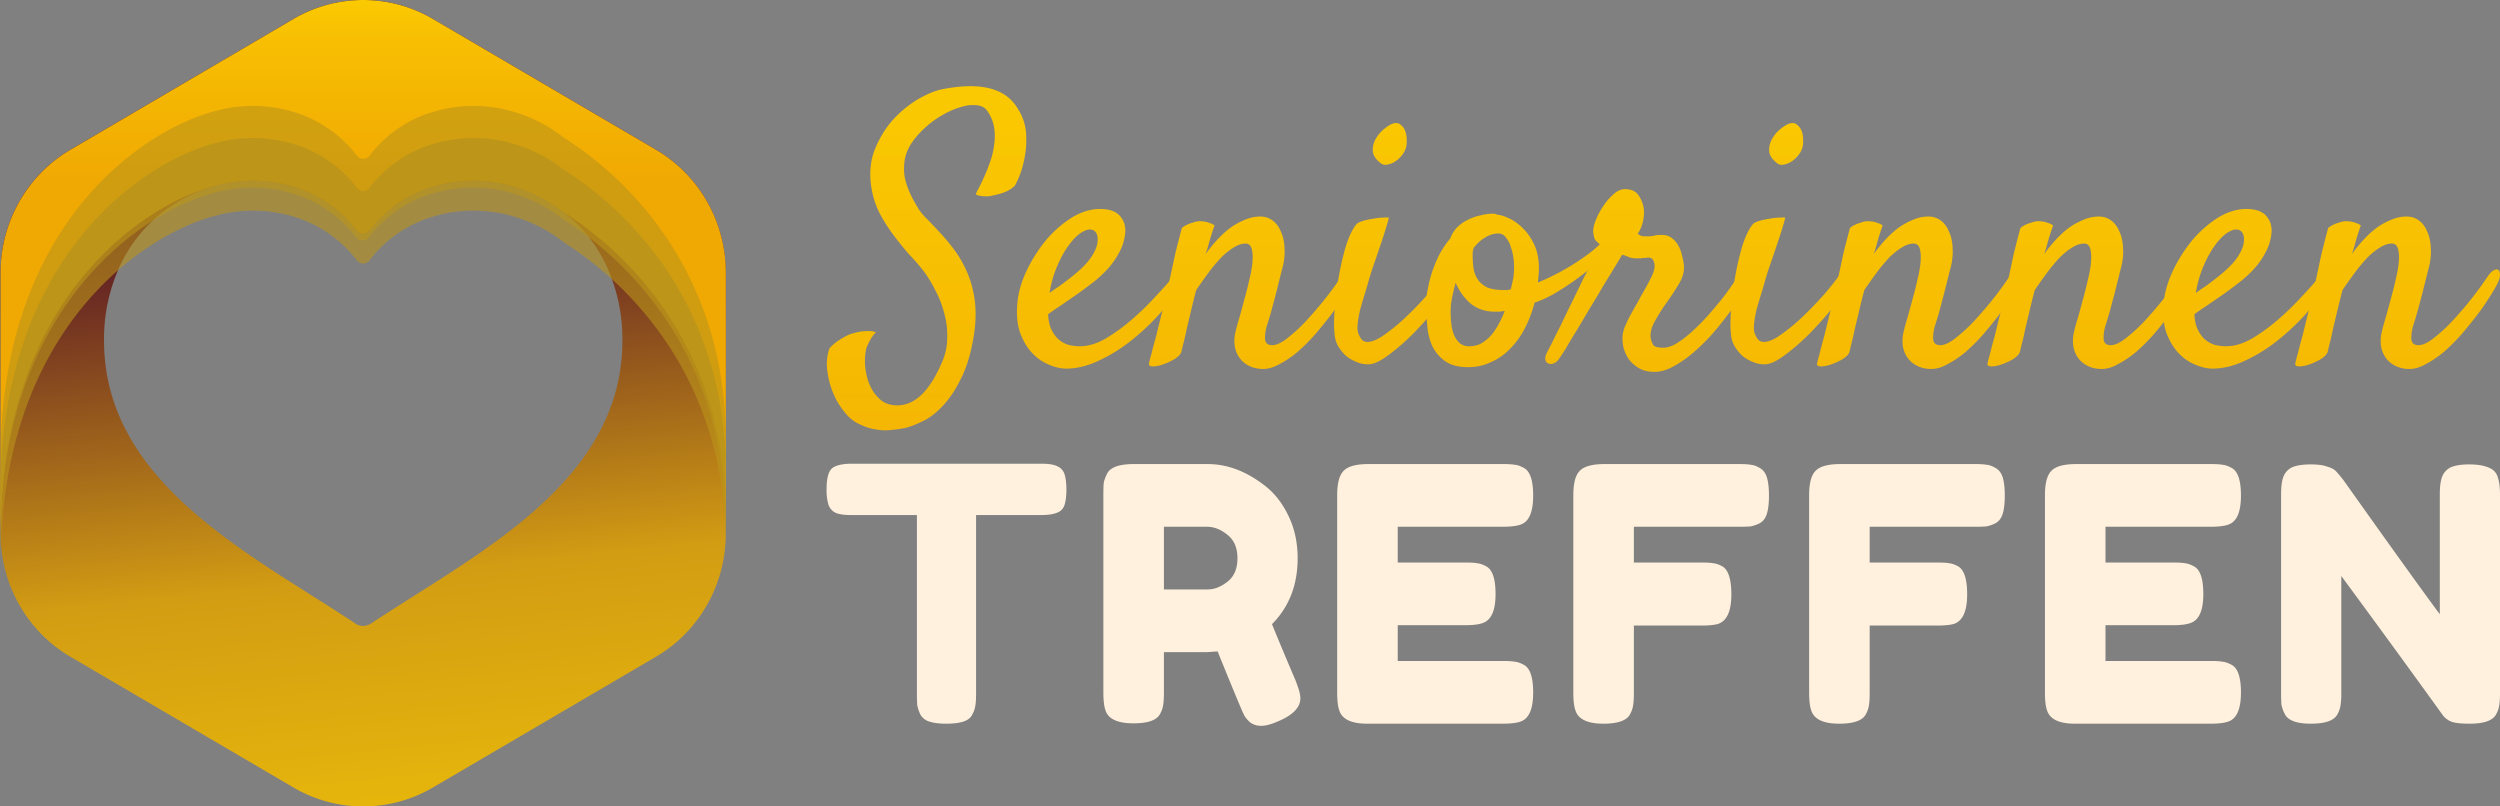
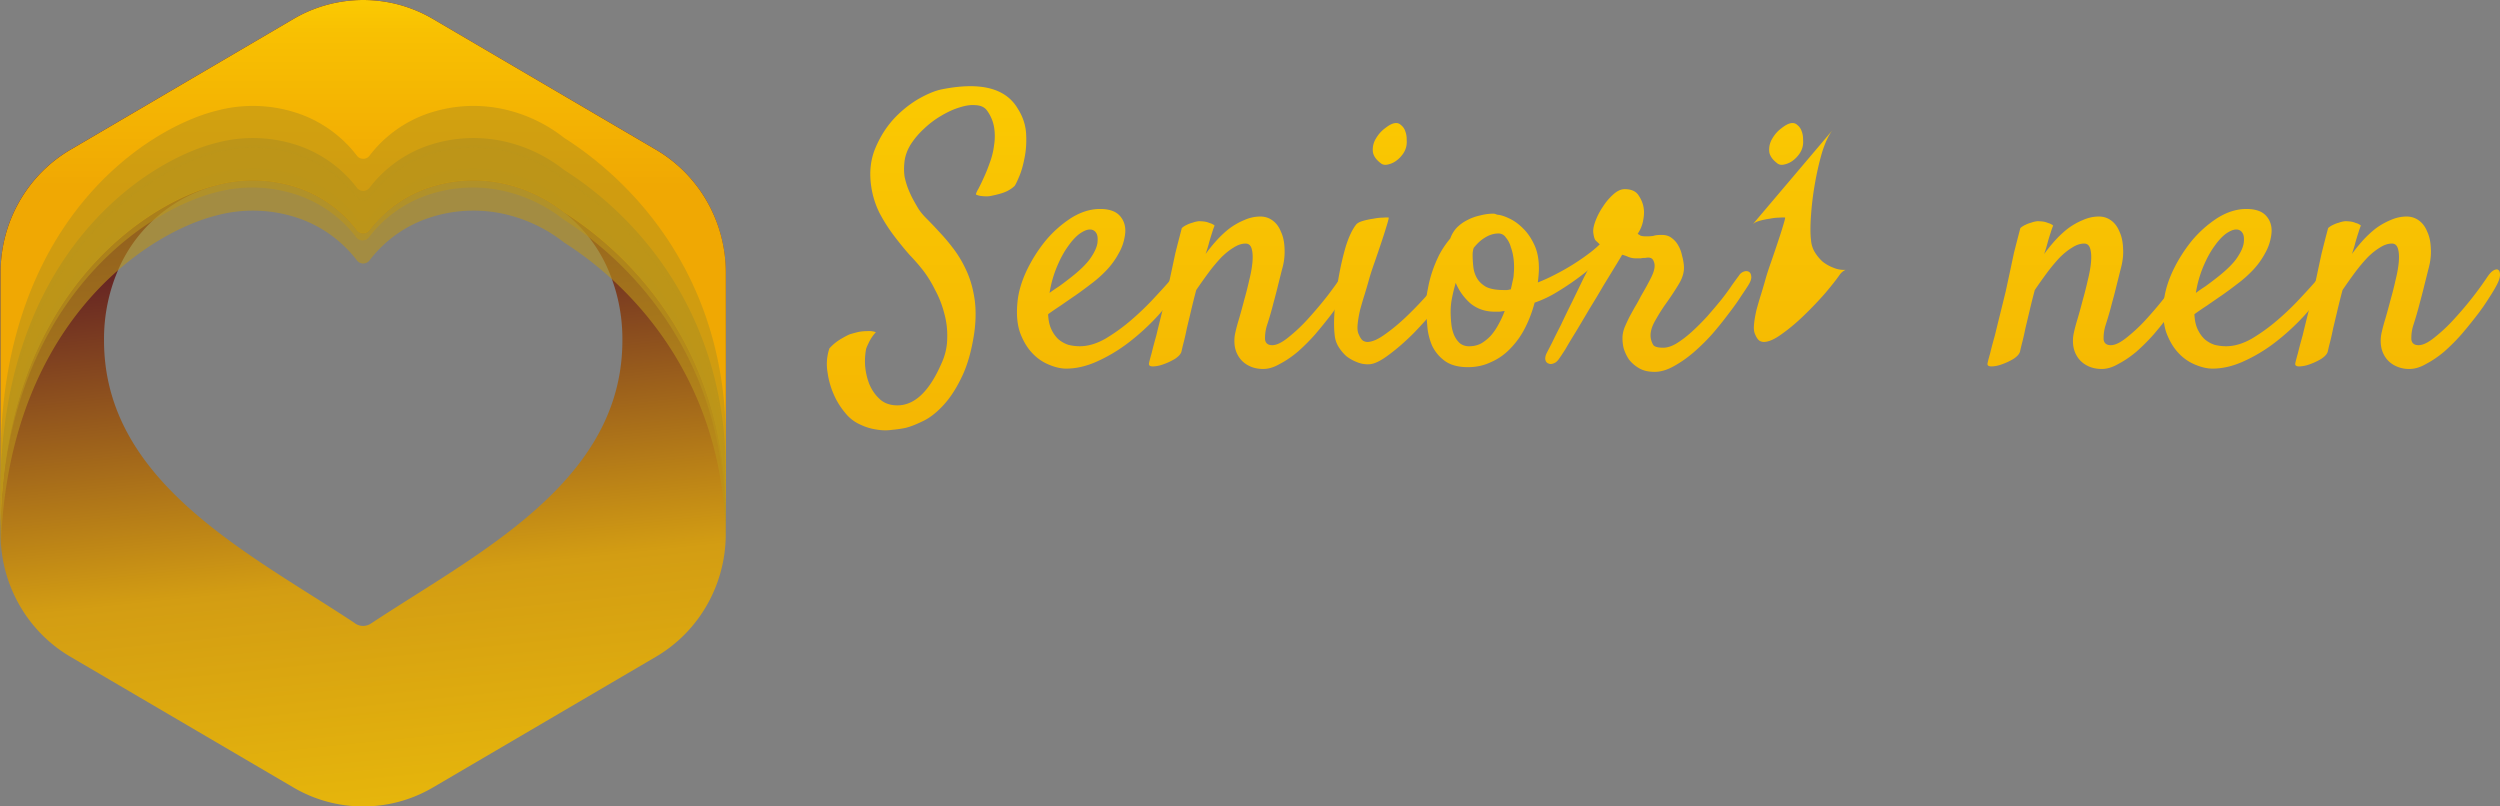
<svg xmlns="http://www.w3.org/2000/svg" width="124" height="40" fill="none">
  <rect width="100%" height="100%" fill="#808080" stroke="none" />
  <path d="M48.412 9.65c-.012-.036.024-.125.107-.268.084-.155.173-.34.269-.555.107-.226.208-.476.303-.75.108-.286.18-.578.215-.876a2.809 2.809 0 0 0 0-.894 1.956 1.956 0 0 0-.376-.858c-.119-.143-.297-.22-.536-.232-.226-.024-.488.012-.786.107-.286.084-.59.22-.912.411-.31.179-.596.394-.858.644a3.984 3.984 0 0 0-.679.804c-.179.298-.28.602-.304.912-.024.25-.018.482.018.697.048.214.107.41.179.59.071.178.149.345.232.5.084.155.161.292.233.411.095.167.244.352.446.554.203.203.423.435.662.697.238.25.476.537.715.858.238.322.446.685.625 1.09.179.406.304.858.376 1.359.071.5.065 1.054-.018 1.662-.131.882-.34 1.615-.626 2.199-.286.596-.602 1.072-.947 1.43-.334.357-.673.613-1.019.768-.346.167-.632.274-.858.322a6.467 6.467 0 0 1-.643.09c-.239.035-.495.029-.769-.019a2.718 2.718 0 0 1-.804-.25 1.955 1.955 0 0 1-.733-.572 3.689 3.689 0 0 1-.59-.965 4.097 4.097 0 0 1-.286-1.037 2.446 2.446 0 0 1 .09-1.197c.095-.108.196-.203.303-.286a2.52 2.52 0 0 1 .322-.215c.12-.071.244-.137.375-.196.155-.048.31-.09.465-.125.131-.024.268-.036.411-.036.155-.012.298.006.43.053a2.039 2.039 0 0 0-.376.572 1.963 1.963 0 0 0-.107.25 3.326 3.326 0 0 0-.054.805c.024.322.09.626.197.912.119.297.286.548.5.75.215.215.5.328.858.34.87.024 1.609-.656 2.216-2.038.203-.429.304-.864.304-1.305a4.078 4.078 0 0 0-.16-1.269 4.934 4.934 0 0 0-.448-1.126 5.744 5.744 0 0 0-.554-.911 9.484 9.484 0 0 0-.697-.805c-.262-.297-.524-.62-.786-.965a8.231 8.231 0 0 1-.715-1.126 4.396 4.396 0 0 1-.411-1.322c-.096-.668-.036-1.275.179-1.824.226-.56.524-1.048.893-1.465a5.446 5.446 0 0 1 1.234-1.019c.452-.262.851-.429 1.197-.5 1.919-.382 3.176-.06 3.772.965.25.393.387.81.41 1.25.024.442-.005.853-.089 1.234-.071.37-.167.685-.286.947-.107.25-.178.388-.214.412a1.493 1.493 0 0 1-.34.232c-.155.083-.405.16-.75.232-.096.024-.191.036-.287.036-.083 0-.172-.006-.268-.018a.77.77 0 0 1-.25-.071Z" fill="url(#a)" />
  <path d="M58.636 14.136a14.312 14.312 0 0 1-1.216 1.537c-.452.489-.935.93-1.447 1.323-.5.381-1.02.69-1.555.93-.525.238-1.037.357-1.537.357-.263 0-.549-.066-.858-.197a2.338 2.338 0 0 1-.823-.572c-.25-.262-.452-.602-.607-1.019-.143-.417-.185-.923-.125-1.519.047-.489.196-1 .446-1.537a7.45 7.45 0 0 1 .948-1.502 5.634 5.634 0 0 1 1.269-1.126c.476-.297.953-.446 1.43-.446.453 0 .78.113.983.34.202.226.292.506.268.84-.036.369-.143.708-.322 1.018-.167.31-.37.59-.608.84s-.494.477-.768.68c-.262.202-.512.387-.75.553-.263.18-.513.352-.752.519-.238.155-.446.298-.625.429.012.298.065.548.16.75.096.203.215.37.358.5.143.12.304.21.483.269.19.048.381.071.572.071.405 0 .828-.125 1.269-.375a9.22 9.22 0 0 0 1.287-.93c.429-.369.822-.75 1.18-1.143.369-.393.673-.733.91-1.019.084-.095.168-.149.251-.16.096-.025.167-.013.215.035.06.036.089.107.089.214 0 .096-.042.209-.125.34Zm-4.576-2.753c-.143 0-.316.072-.518.215-.19.143-.381.351-.572.625-.19.263-.37.59-.536.983a5.595 5.595 0 0 0-.376 1.323c.143-.107.298-.214.465-.322.167-.119.334-.244.5-.375.513-.393.87-.739 1.073-1.037.203-.297.316-.554.34-.768.023-.226 0-.387-.072-.483a.344.344 0 0 0-.304-.16Z" fill="url(#b)" />
  <path d="M62.657 18.3c-.273 0-.512-.053-.714-.16a1.244 1.244 0 0 1-.465-.393 1.35 1.35 0 0 1-.233-.573 1.833 1.833 0 0 1 .036-.714c.036-.167.096-.388.179-.662.083-.286.167-.59.25-.911.096-.334.179-.662.25-.983.084-.334.137-.632.161-.894.024-.274.012-.495-.035-.661-.048-.18-.15-.268-.304-.268-.19 0-.388.065-.59.196-.203.12-.411.286-.626.5a8.661 8.661 0 0 0-.625.751c-.203.274-.405.56-.608.858a35.19 35.19 0 0 0-.268 1.073l-.197.822a13.99 13.99 0 0 1-.143.643c-.047.179-.09.352-.125.519-.036.119-.143.238-.322.357a3.14 3.14 0 0 1-.572.268 1.606 1.606 0 0 1-.518.107c-.155 0-.22-.053-.197-.16.012-.072.054-.233.126-.483.06-.25.137-.542.232-.876.083-.345.173-.709.268-1.09.095-.381.185-.745.268-1.09a310.234 310.234 0 0 0 .411-1.913c.096-.381.203-.798.322-1.251a.988.988 0 0 1 .25-.161c.096-.048.19-.083.286-.107.096-.036.197-.06.304-.072.095 0 .19.006.286.018a.986.986 0 0 1 .25.072.619.619 0 0 1 .25.125 3.782 3.782 0 0 0-.125.357 11.25 11.25 0 0 0-.142.465c-.048.19-.108.387-.18.59.156-.215.328-.43.52-.644a5.12 5.12 0 0 1 .642-.607c.239-.18.49-.322.751-.43.262-.118.53-.178.804-.178.227 0 .43.066.608.197.179.13.316.315.411.554.108.226.167.5.18.822a3.07 3.07 0 0 1-.126 1.054l-.197.787c-.06.25-.137.548-.232.893-.083.334-.19.704-.322 1.109a2.13 2.13 0 0 0-.09.679c.025.19.144.286.358.286.215 0 .483-.131.805-.393a8.14 8.14 0 0 0 1-.948c.334-.369.65-.744.948-1.126.298-.393.524-.709.68-.947.106-.155.208-.256.303-.304.095-.048.167-.053.215-.018.06.036.089.12.089.25 0 .12-.048.275-.143.465a7.16 7.16 0 0 1-.393.662c-.167.274-.37.566-.608.875-.238.31-.495.626-.769.948a9.7 9.7 0 0 1-.858.858c-.297.25-.595.452-.893.607-.286.167-.56.25-.822.25Z" fill="url(#c)" />
  <path d="M69.736 7.326a1.074 1.074 0 0 1-.215.393c-.095.12-.209.22-.34.304-.119.072-.244.12-.375.143-.131.024-.238 0-.322-.071-.25-.191-.38-.394-.393-.608a1.049 1.049 0 0 1 .161-.626c.12-.202.268-.37.447-.5.179-.143.334-.227.465-.25.13-.024.238.006.321.089a.642.642 0 0 1 .215.304 1.1 1.1 0 0 1 .071.411c.012.155 0 .292-.035.411Zm-2.467 3.807c.06-.071.173-.13.34-.179.166-.047.34-.083.518-.107a2.48 2.48 0 0 1 .483-.053c.154-.012.244-.012.268 0 .011.011-.018.137-.09.375-.071.238-.16.518-.268.84-.107.322-.22.655-.34 1-.119.335-.208.609-.268.823-.06.215-.13.459-.214.733-.083.262-.16.524-.232.786-.06.25-.102.489-.125.715-.024.227-.006.4.053.519.06.143.125.244.197.303a.41.41 0 0 0 .232.072c.238 0 .536-.131.894-.393.37-.262.739-.572 1.108-.93a18.1 18.1 0 0 0 1.054-1.108c.322-.381.56-.685.715-.911a.703.703 0 0 1 .286-.233c.108-.035.191-.03.25.018.072.048.108.125.108.232.012.108-.024.233-.107.376a9.93 9.93 0 0 1-.84 1.197c-.37.453-.763.894-1.18 1.323-.417.417-.828.775-1.233 1.073-.394.297-.715.452-.966.464a1.37 1.37 0 0 1-.607-.107 2.003 2.003 0 0 1-.537-.304 2.179 2.179 0 0 1-.393-.483 1.355 1.355 0 0 1-.178-.59c-.036-.297-.036-.702 0-1.215a14.88 14.88 0 0 1 .196-1.59c.096-.549.215-1.067.358-1.556.154-.488.327-.852.518-1.09Z" fill="url(#d)" />
  <path d="M76.117 15.012c-.12.453-.28.876-.483 1.269A4.051 4.051 0 0 1 74.9 17.3c-.274.286-.59.506-.947.661-.346.167-.727.25-1.144.25-.489 0-.876-.107-1.162-.321a1.966 1.966 0 0 1-.626-.77 3.108 3.108 0 0 1-.232-1.018c-.036-.37-.053-.715-.053-1.037 0-.226.03-.476.089-.75a5.81 5.81 0 0 1 .214-.84c.096-.286.215-.572.358-.858.155-.286.334-.548.536-.787.072-.202.179-.381.322-.536.155-.155.327-.28.518-.375.203-.108.417-.185.644-.233.226-.06.446-.089.66-.089a.2.2 0 0 1 .09.018l.107.036c.155.011.346.071.572.178.239.108.465.268.68.483.226.214.417.489.572.822.154.322.232.715.232 1.18 0 .095-.006.214-.018.357a10.38 10.38 0 0 1-.036.34 8.91 8.91 0 0 0 .858-.393 11.2 11.2 0 0 0 1.644-1.019 5.42 5.42 0 0 0 .573-.483c.119-.107.22-.167.303-.178.084-.012.144.011.18.071.035.06.04.143.017.25a.901.901 0 0 1-.197.358c-.06.071-.214.214-.464.429a13.297 13.297 0 0 1-1.948 1.43 5.628 5.628 0 0 1-1.126.536Zm-3.021-2.717c-.036.107-.054.22-.054.34 0 .19.012.393.036.607.024.203.083.387.179.554.095.167.244.31.447.43.214.107.506.16.875.16h.18l.178-.035c.036-.156.065-.293.09-.412.035-.13.053-.244.053-.34a3.411 3.411 0 0 0 0-.696 2.552 2.552 0 0 0-.143-.644 1.231 1.231 0 0 0-.25-.482.428.428 0 0 0-.358-.197c-.226 0-.447.066-.661.197-.203.119-.393.292-.572.518Zm-1.144 3.146c0 .214.012.429.036.643.023.203.071.387.143.554.071.155.166.286.286.393a.72.72 0 0 0 .464.143c.215 0 .411-.047.59-.142.179-.108.34-.239.483-.394.143-.167.268-.351.375-.554.12-.214.22-.435.304-.661l-.25.036h-.25c-.453 0-.846-.131-1.18-.394a2.772 2.772 0 0 1-.75-1.036c-.072.25-.132.494-.18.733a3.464 3.464 0 0 0-.071.679Z" fill="url(#e)" />
  <path d="M77.35 17.764c-.084.131-.173.215-.268.25-.108.048-.197.054-.268.018-.084-.023-.137-.083-.161-.178-.024-.096 0-.215.071-.358l.25-.482c.12-.25.269-.549.447-.894.167-.358.352-.739.554-1.144.203-.417.394-.81.572-1.18.191-.369.364-.697.519-.983.155-.298.268-.512.34-.643a9.024 9.024 0 0 1-.269-.25c-.047-.06-.083-.18-.107-.358-.024-.155.012-.357.107-.608.096-.25.22-.488.376-.715a2.9 2.9 0 0 1 .518-.607c.19-.167.375-.25.554-.25.334 0 .566.107.697.321.143.215.226.435.25.662.024.155.012.351-.035.59a1.717 1.717 0 0 1-.269.643c.036.024.084.053.143.09.06.023.155.035.286.035.191 0 .322-.012.394-.036.083-.024.208-.035.375-.035.203 0 .37.053.5.16a1.1 1.1 0 0 1 .322.376c.084.143.143.304.179.482.047.167.077.322.09.465.035.298-.042.608-.233.93-.19.321-.423.673-.697 1.054a9.532 9.532 0 0 0-.5.804c-.168.298-.239.566-.215.805a.99.99 0 0 0 .125.375c.06.095.226.143.5.143.203 0 .424-.072.662-.214.25-.155.5-.346.75-.572.263-.239.519-.495.769-.769.25-.286.483-.56.697-.822.215-.274.393-.518.536-.733.155-.214.268-.37.34-.465a.463.463 0 0 1 .232-.196c.096-.036.179-.036.25 0 .072.035.114.107.126.214.023.107-.018.25-.125.43-.072.118-.197.309-.376.571-.167.262-.375.554-.625.876a17.44 17.44 0 0 1-.805 1 9.952 9.952 0 0 1-.947.93c-.322.274-.65.5-.983.68-.322.178-.632.268-.93.268-.31 0-.566-.06-.768-.18a1.763 1.763 0 0 1-.5-.428 2.09 2.09 0 0 1-.269-.572 2.092 2.092 0 0 1-.053-.59c.012-.143.047-.292.107-.447.071-.167.149-.333.232-.5.096-.179.191-.352.286-.519.108-.178.203-.351.286-.518.203-.345.364-.637.483-.876.13-.25.197-.459.197-.625a.567.567 0 0 0-.072-.286c-.048-.084-.125-.125-.232-.125a.542.542 0 0 0-.161.017h-.09a.755.755 0 0 0-.125.018h-.232a.965.965 0 0 1-.393-.071 1.863 1.863 0 0 0-.304-.107c-.048.083-.155.262-.322.536s-.363.596-.59.965c-.214.37-.447.757-.697 1.162-.238.405-.465.786-.679 1.144-.215.345-.393.643-.536.893-.155.239-.25.382-.286.43Z" fill="url(#f)" />
-   <path d="M89.397 7.326a1.072 1.072 0 0 1-.215.393 1.38 1.38 0 0 1-.34.304 1.11 1.11 0 0 1-.375.143c-.13.024-.238 0-.321-.071-.25-.191-.382-.394-.394-.608a1.05 1.05 0 0 1 .161-.626c.12-.202.268-.37.447-.5.179-.143.334-.227.465-.25.13-.024.238.006.322.089a.642.642 0 0 1 .214.304c.048.119.072.256.072.411.011.155 0 .292-.036.411Zm-2.467 3.807c.06-.071.173-.13.34-.179.167-.047.34-.083.518-.107a2.48 2.48 0 0 1 .483-.053c.155-.012.244-.012.268 0 .012.011-.018.137-.09.375-.071.238-.16.518-.268.84-.107.322-.22.655-.34 1-.118.335-.208.609-.267.823-.06.215-.132.459-.215.733-.083.262-.16.524-.232.786-.06.25-.102.489-.125.715-.024.227-.006.4.053.519.06.143.125.244.197.303a.41.41 0 0 0 .232.072c.239 0 .536-.131.894-.393.37-.262.739-.572 1.108-.93.381-.369.733-.738 1.055-1.108.321-.381.56-.685.715-.911a.703.703 0 0 1 .286-.233c.107-.035.19-.03.25.018.071.048.107.125.107.232.012.108-.024.233-.107.376-.19.334-.47.733-.84 1.197-.37.453-.763.894-1.18 1.323-.417.417-.828.775-1.233 1.073-.393.297-.715.452-.965.464a1.37 1.37 0 0 1-.608-.107 2.002 2.002 0 0 1-.536-.304 2.182 2.182 0 0 1-.394-.483 1.355 1.355 0 0 1-.178-.59c-.036-.297-.036-.702 0-1.215a14.88 14.88 0 0 1 .196-1.59c.096-.549.215-1.067.358-1.556.155-.488.328-.852.518-1.09Z" fill="url(#g)" />
-   <path d="M95.796 18.3c-.275 0-.513-.053-.715-.16a1.244 1.244 0 0 1-.465-.393 1.352 1.352 0 0 1-.233-.573 1.833 1.833 0 0 1 .036-.714c.036-.167.096-.388.179-.662.083-.286.167-.59.25-.911.096-.334.179-.662.25-.983.084-.334.138-.632.161-.894.024-.274.012-.495-.035-.661-.048-.18-.15-.268-.304-.268-.19 0-.388.065-.59.196-.203.12-.411.286-.626.5a8.661 8.661 0 0 0-.625.751c-.203.274-.405.56-.608.858a35.19 35.19 0 0 0-.268 1.073l-.197.822a13.99 13.99 0 0 1-.143.643c-.047.179-.09.352-.125.519-.036.119-.143.238-.322.357-.178.107-.369.197-.572.268a1.605 1.605 0 0 1-.518.107c-.155 0-.22-.053-.196-.16.011-.072.053-.233.125-.483.06-.25.137-.542.232-.876.083-.345.173-.709.268-1.09.096-.381.185-.745.268-1.09a308.143 308.143 0 0 0 .411-1.913c.096-.381.203-.798.322-1.251a.986.986 0 0 1 .25-.161c.096-.048.191-.083.286-.107.096-.036.197-.06.304-.072.096 0 .19.006.286.018a.988.988 0 0 1 .25.072.62.62 0 0 1 .25.125 3.758 3.758 0 0 0-.125.357c-.047.143-.095.298-.142.465-.048.19-.108.387-.18.59.156-.215.328-.43.52-.644a5.12 5.12 0 0 1 .642-.607c.239-.18.49-.322.751-.43.262-.118.53-.178.805-.178.226 0 .428.066.607.197.179.13.316.315.411.554.108.226.167.5.18.822a3.07 3.07 0 0 1-.126 1.054l-.197.787c-.06.25-.137.548-.232.893-.083.334-.19.704-.322 1.109a2.13 2.13 0 0 0-.09.679c.025.19.144.286.358.286.215 0 .483-.131.805-.393a8.133 8.133 0 0 0 1-.948c.334-.369.65-.744.948-1.126.298-.393.524-.709.68-.947.106-.155.208-.256.303-.304.095-.048.167-.053.214-.018.06.036.09.12.09.25 0 .12-.048.275-.143.465a7.299 7.299 0 0 1-.393.662c-.167.274-.37.566-.608.875-.238.31-.495.626-.769.948-.274.31-.56.595-.858.858-.297.25-.595.452-.893.607-.286.167-.56.25-.822.25Z" fill="url(#h)" />
+   <path d="M89.397 7.326a1.072 1.072 0 0 1-.215.393 1.38 1.38 0 0 1-.34.304 1.11 1.11 0 0 1-.375.143c-.13.024-.238 0-.321-.071-.25-.191-.382-.394-.394-.608a1.05 1.05 0 0 1 .161-.626c.12-.202.268-.37.447-.5.179-.143.334-.227.465-.25.13-.024.238.006.322.089a.642.642 0 0 1 .214.304c.048.119.072.256.072.411.011.155 0 .292-.036.411Zm-2.467 3.807c.06-.071.173-.13.34-.179.167-.047.34-.083.518-.107a2.48 2.48 0 0 1 .483-.053c.155-.012.244-.012.268 0 .012.011-.018.137-.09.375-.071.238-.16.518-.268.84-.107.322-.22.655-.34 1-.118.335-.208.609-.267.823-.06.215-.132.459-.215.733-.083.262-.16.524-.232.786-.06.25-.102.489-.125.715-.024.227-.006.4.053.519.06.143.125.244.197.303a.41.41 0 0 0 .232.072c.239 0 .536-.131.894-.393.37-.262.739-.572 1.108-.93.381-.369.733-.738 1.055-1.108.321-.381.56-.685.715-.911a.703.703 0 0 1 .286-.233a1.37 1.37 0 0 1-.608-.107 2.002 2.002 0 0 1-.536-.304 2.182 2.182 0 0 1-.394-.483 1.355 1.355 0 0 1-.178-.59c-.036-.297-.036-.702 0-1.215a14.88 14.88 0 0 1 .196-1.59c.096-.549.215-1.067.358-1.556.155-.488.328-.852.518-1.09Z" fill="url(#g)" />
  <path d="M104.25 18.3c-.274 0-.513-.053-.715-.16a1.242 1.242 0 0 1-.465-.393 1.357 1.357 0 0 1-.232-.573 1.82 1.82 0 0 1 .036-.714c.035-.167.095-.388.178-.662.084-.286.167-.59.251-.911.095-.334.178-.662.25-.983.083-.334.137-.632.161-.894.023-.274.012-.495-.036-.661-.048-.18-.149-.268-.304-.268-.191 0-.387.065-.59.196-.202.12-.411.286-.625.5a8.679 8.679 0 0 0-.626.751c-.203.274-.405.56-.608.858-.107.405-.196.763-.268 1.073l-.196.822a15.45 15.45 0 0 1-.143.643c-.048.179-.09.352-.126.519-.035.119-.142.238-.321.357-.179.107-.37.197-.572.268a1.605 1.605 0 0 1-.519.107c-.154 0-.22-.053-.196-.16.012-.072.053-.233.125-.483.06-.25.137-.542.232-.876.084-.345.173-.709.268-1.09.096-.381.185-.745.269-1.09a308.143 308.143 0 0 0 .41-1.913c.096-.381.203-.798.322-1.251a.99.99 0 0 1 .251-.161c.095-.048.19-.083.286-.107.095-.036.196-.06.303-.072.096 0 .191.006.286.018a.992.992 0 0 1 .251.072.624.624 0 0 1 .25.125 3.549 3.549 0 0 0-.125.357 9.894 9.894 0 0 0-.143.465c-.048.19-.107.387-.179.59.155-.215.328-.43.518-.644.203-.226.417-.429.644-.607.238-.18.488-.322.751-.43.262-.118.53-.178.804-.178.226 0 .429.066.608.197.178.13.315.315.411.554.107.226.166.5.178.822.024.322-.017.673-.125 1.054l-.196.787c-.06.25-.137.548-.233.893-.083.334-.19.704-.321 1.109a2.115 2.115 0 0 0-.09.679c.024.19.143.286.358.286.214 0 .482-.131.804-.393a8.14 8.14 0 0 0 1.001-.948 20.5 20.5 0 0 0 .947-1.126c.298-.393.525-.709.679-.947.108-.155.209-.256.304-.304.096-.048.167-.053.215-.018.059.036.089.12.089.25 0 .12-.047.275-.143.465a6.988 6.988 0 0 1-.393.662 9.767 9.767 0 0 1-.608.875c-.238.31-.494.626-.768.948-.274.31-.56.595-.858.858-.298.25-.596.452-.894.607-.286.167-.56.25-.822.25Z" fill="url(#i)" />
  <path d="M115.492 14.136a14.22 14.22 0 0 1-1.215 1.537c-.453.489-.935.93-1.448 1.323a7.77 7.77 0 0 1-1.555.93c-.524.238-1.036.357-1.537.357-.262 0-.548-.066-.858-.197a2.334 2.334 0 0 1-.822-.572c-.25-.262-.453-.602-.608-1.019-.143-.417-.184-.923-.125-1.519.048-.489.197-1 .447-1.537a7.457 7.457 0 0 1 .947-1.502 5.665 5.665 0 0 1 1.269-1.126c.477-.297.954-.446 1.43-.446.453 0 .781.113.983.34.203.226.292.506.268.84-.035.369-.143.708-.321 1.018-.167.31-.37.59-.608.84s-.495.477-.769.68c-.262.202-.512.387-.75.553-.262.18-.513.352-.751.519a14.03 14.03 0 0 0-.626.429c.012.298.066.548.161.75.096.203.215.37.358.5.143.12.304.21.482.269.191.048.382.071.572.071.405 0 .828-.125 1.269-.375.441-.262.87-.572 1.287-.93.429-.369.822-.75 1.18-1.143.369-.393.673-.733.911-1.019.084-.095.167-.149.251-.16.095-.025.167-.013.214.035.06.036.09.107.09.214 0 .096-.042.209-.126.34Zm-4.575-2.753c-.143 0-.316.072-.519.215-.19.143-.381.351-.572.625-.19.263-.369.59-.536.983a5.567 5.567 0 0 0-.375 1.323c.143-.107.298-.214.465-.322.166-.119.333-.244.5-.375.512-.393.87-.739 1.073-1.037.202-.297.315-.554.339-.768.024-.226 0-.387-.071-.483a.345.345 0 0 0-.304-.16Z" fill="url(#j)" />
  <path d="M119.514 18.3a1.51 1.51 0 0 1-.715-.16 1.25 1.25 0 0 1-.465-.393 1.357 1.357 0 0 1-.232-.573 1.82 1.82 0 0 1 .036-.714c.036-.167.095-.388.179-.662.083-.286.166-.59.25-.911.095-.334.178-.662.25-.983.083-.334.137-.632.161-.894.024-.274.012-.495-.036-.661-.048-.18-.149-.268-.304-.268-.19 0-.387.065-.59.196-.202.12-.411.286-.625.5a8.679 8.679 0 0 0-.626.751c-.202.274-.405.56-.607.858-.108.405-.197.763-.269 1.073l-.196.822a13.99 13.99 0 0 1-.143.643 9.62 9.62 0 0 0-.125.519c-.036.119-.143.238-.322.357a3.137 3.137 0 0 1-.572.268 1.606 1.606 0 0 1-.518.107c-.155 0-.221-.053-.197-.16.012-.072.054-.233.125-.483.06-.25.137-.542.233-.876.083-.345.172-.709.268-1.09.095-.381.184-.745.268-1.09l.196-.912c.06-.286.131-.62.215-1 .095-.382.202-.8.322-1.252a.968.968 0 0 1 .25-.161c.095-.048.19-.083.286-.107.095-.036.196-.06.304-.072.095 0 .19.006.286.018a.996.996 0 0 1 .25.072.617.617 0 0 1 .25.125 3.82 3.82 0 0 0-.125.357c-.048.143-.095.298-.143.465-.048.19-.107.387-.179.59a8.13 8.13 0 0 1 .519-.644 5.11 5.11 0 0 1 .643-.607 3.38 3.38 0 0 1 .751-.43c.262-.118.53-.178.804-.178.226 0 .429.066.608.197.179.13.316.315.411.554.107.226.167.5.179.822.023.322-.018.673-.125 1.054l-.197.787c-.06.25-.137.548-.232.893-.084.334-.191.704-.322 1.109a2.144 2.144 0 0 0-.09.679c.024.19.143.286.358.286.214 0 .483-.131.804-.393a8.07 8.07 0 0 0 1.001-.948 17.228 17.228 0 0 0 1.627-2.073c.107-.155.208-.256.304-.304.095-.048.166-.053.214-.018.06.036.089.12.089.25 0 .12-.047.275-.143.465a6.988 6.988 0 0 1-.393.662 9.767 9.767 0 0 1-.608.875c-.238.31-.494.626-.768.948-.274.31-.56.595-.858.858-.298.25-.596.452-.894.607-.286.167-.56.25-.822.25Z" fill="url(#k)" />
-   <path d="M42.239 23h9.432c.362 0 .628.047.798.14a.63.63 0 0 1 .339.405c.057.187.085.433.085.737 0 .305-.028.55-.085.738a.597.597 0 0 1-.288.37c-.204.105-.492.157-.866.157h-3.24v8.837c0 .27-.011.468-.034.597a1.279 1.279 0 0 1-.153.457c-.079.164-.226.28-.44.351-.216.07-.498.106-.85.106-.35 0-.632-.036-.847-.106a.763.763 0 0 1-.441-.351 1.979 1.979 0 0 1-.153-.457 8.285 8.285 0 0 1-.017-.615v-8.819H42.22c-.361 0-.627-.04-.797-.123a.693.693 0 0 1-.34-.421 2.626 2.626 0 0 1-.084-.738c0-.305.028-.545.085-.72.056-.188.152-.317.288-.387.204-.105.492-.158.866-.158ZM64.245 33.716c.17.422.254.726.254.914 0 .445-.35.82-1.051 1.124-.362.164-.656.246-.883.246a.907.907 0 0 1-.542-.158 1.413 1.413 0 0 1-.306-.352c-.113-.222-.554-1.282-1.323-3.18l-.526.036H57.73v1.985c0 .27-.011.474-.034.615a1.28 1.28 0 0 1-.152.457c-.159.316-.6.474-1.324.474-.791 0-1.255-.217-1.39-.65-.069-.2-.103-.504-.103-.913v-9.75c0-.27.006-.469.017-.598.023-.14.08-.298.17-.474.158-.316.6-.474 1.323-.474h3.665c.995 0 1.962.374 2.901 1.124.452.363.826.855 1.12 1.476.294.62.44 1.311.44 2.073 0 1.323-.423 2.412-1.272 3.267.25.62.634 1.54 1.154 2.758Zm-6.515-4.48h2.172c.328 0 .656-.128.984-.386.328-.258.492-.644.492-1.16 0-.515-.164-.901-.492-1.159-.328-.27-.667-.404-1.018-.404H57.73v3.11ZM69.327 32.785h5.225c.26 0 .453.012.577.035.136.012.289.065.458.158.306.164.458.621.458 1.37 0 .82-.209 1.3-.627 1.441-.193.07-.487.106-.883.106h-6.718c-.792 0-1.255-.223-1.391-.668-.068-.187-.102-.486-.102-.896v-9.768c0-.597.108-1 .323-1.212.214-.222.622-.333 1.221-.333h6.684c.26 0 .453.011.577.035.136.011.289.064.458.158.306.164.458.62.458 1.37 0 .82-.209 1.3-.627 1.44-.193.07-.487.106-.883.106h-5.208v1.774h3.36c.26 0 .452.012.576.035.136.012.288.065.458.159.305.164.458.62.458 1.37 0 .82-.215 1.3-.645 1.44-.192.07-.486.106-.882.106h-3.325v1.774ZM86.265 23.018c.26 0 .453.011.577.035.136.011.283.064.441.158.17.094.289.252.356.474.068.223.102.521.102.896s-.034.674-.102.896c-.067.223-.186.38-.356.474a1.77 1.77 0 0 1-.458.159 7.092 7.092 0 0 1-.594.017H81.04v1.774h3.342c.271 0 .47.012.594.035.136.012.288.065.458.159.294.175.441.638.441 1.387 0 .82-.215 1.306-.645 1.459-.18.058-.47.087-.865.087H81.04v3.32c0 .282-.012.487-.034.616a1.28 1.28 0 0 1-.153.456c-.158.316-.6.475-1.323.475-.792 0-1.255-.223-1.391-.668-.068-.187-.102-.486-.102-.896v-9.768c0-.597.107-1 .322-1.212.215-.222.622-.333 1.222-.333h6.684ZM97.961 23.018c.26 0 .453.011.577.035.136.011.283.064.441.158.17.094.289.252.357.474.067.223.101.521.101.896s-.034.674-.101.896c-.068.223-.187.38-.357.474a1.77 1.77 0 0 1-.458.159 7.092 7.092 0 0 1-.594.017h-5.191v1.774h3.342c.272 0 .47.012.594.035.136.012.288.065.458.159.294.175.441.638.441 1.387 0 .82-.215 1.306-.644 1.459-.181.058-.47.087-.866.087h-3.325v3.32c0 .282-.011.487-.034.616a1.28 1.28 0 0 1-.153.456c-.158.316-.599.475-1.323.475-.792 0-1.255-.223-1.391-.668-.068-.187-.102-.486-.102-.896v-9.768c0-.597.108-1 .322-1.212.215-.222.622-.333 1.222-.333h6.684ZM104.432 32.785h5.226c.26 0 .452.012.576.035.136.012.289.065.458.158.306.164.459.621.459 1.37 0 .82-.21 1.3-.628 1.441-.192.07-.487.106-.882.106h-6.719c-.791 0-1.255-.223-1.391-.668-.068-.187-.102-.486-.102-.896v-9.768c0-.597.108-1 .323-1.212.215-.222.622-.333 1.221-.333h6.685c.26 0 .452.011.576.035.136.011.289.064.458.158.306.164.459.62.459 1.37 0 .82-.21 1.3-.628 1.44-.192.07-.487.106-.882.106h-5.209v1.774h3.359c.261 0 .453.012.577.035.136.012.289.065.458.159.306.164.458.62.458 1.37 0 .82-.215 1.3-.644 1.44-.193.07-.487.106-.883.106h-3.325v1.774ZM121.167 23.562a.841.841 0 0 1 .492-.422c.215-.07.48-.105.797-.105.328 0 .588.03.781.088.203.058.35.129.441.21a.696.696 0 0 1 .22.37c.068.187.102.486.102.896v9.75a3.9 3.9 0 0 1-.034.615 1.266 1.266 0 0 1-.153.456c-.158.316-.599.475-1.323.475-.441 0-.746-.036-.916-.106a.992.992 0 0 1-.424-.334 809.31 809.31 0 0 0-5.022-6.886v5.78a3.9 3.9 0 0 1-.034.615 1.266 1.266 0 0 1-.153.456c-.158.316-.599.475-1.323.475-.701 0-1.131-.159-1.289-.475a1.621 1.621 0 0 1-.17-.474 8.45 8.45 0 0 1-.017-.615v-9.803c0-.445.051-.767.153-.966a.841.841 0 0 1 .492-.422c.215-.07.492-.105.831-.105.339 0 .605.035.797.105.204.06.345.13.425.211.045.036.175.188.39.457 2.386 3.361 3.981 5.58 4.784 6.658v-5.938c0-.445.051-.767.153-.966Z" fill="#FFF1DD" />
  <path fill-rule="evenodd" clip-rule="evenodd" d="M21.476.942a6.831 6.831 0 0 0-6.922 0L3.492 7.427C1.35 8.683.03 11.003.03 13.515v12.97c0 2.512 1.32 4.832 3.46 6.088l11.063 6.485a6.831 6.831 0 0 0 6.922 0l11.063-6.485c2.141-1.256 3.46-3.576 3.46-6.088v-12.97c0-2.512-1.319-4.832-3.46-6.088L21.476.942ZM5.16 16.892a8.649 8.649 0 0 1 .784-3.693 7.25 7.25 0 0 1 2.276-2.792 7.457 7.457 0 0 1 2.51-1.213 6.971 6.971 0 0 1 3.883.074 6.172 6.172 0 0 1 3.09 2.154.394.394 0 0 0 .625 0 6.16 6.16 0 0 1 3.09-2.154 6.971 6.971 0 0 1 3.882-.074c.907.243 1.759.655 2.51 1.213a7.25 7.25 0 0 1 2.276 2.792 8.65 8.65 0 0 1 .784 3.693c0 6.13-5.475 9.591-10.359 12.68h-.002l-.157.1c-.655.416-1.302.825-1.949 1.253a.702.702 0 0 1-.786 0v-.006c-.664-.44-1.324-.858-1.997-1.284l-.099-.062-.002-.001c-4.884-3.089-10.359-6.55-10.359-12.68Z" fill="url(#l)" />
  <path fill-rule="evenodd" clip-rule="evenodd" d="M21.476.942a6.831 6.831 0 0 0-6.922 0L3.492 7.427C1.35 8.683.03 11.003.03 13.515v12.97c0-11.681 7.133-16.394 10.7-17.29a6.971 6.971 0 0 1 3.882.073 6.172 6.172 0 0 1 3.09 2.154.394.394 0 0 0 .625 0 6.16 6.16 0 0 1 3.09-2.154 6.971 6.971 0 0 1 3.882-.074 7.457 7.457 0 0 1 2.68 1.342C31.597 12.84 36 17.634 36 25.523V13.515c0-2.512-1.32-4.832-3.461-6.088L21.476.942Z" fill="url(#m)" />
  <path opacity=".9" fill-rule="evenodd" clip-rule="evenodd" d="M.031 24.377v2.075c0-11.681 7.134-16.395 10.7-17.29a6.971 6.971 0 0 1 3.882.073 6.172 6.172 0 0 1 3.09 2.154.392.392 0 0 0 .625 0 6.16 6.16 0 0 1 3.09-2.154 6.971 6.971 0 0 1 3.882-.074 7.455 7.455 0 0 1 2.68 1.342C31.599 12.807 36 17.601 36 25.49v-2.076c0-7.888-4.402-12.683-8.02-14.986a7.456 7.456 0 0 0-2.68-1.342 6.971 6.971 0 0 0-3.882.074 6.16 6.16 0 0 0-3.09 2.154.392.392 0 0 1-.625 0 6.172 6.172 0 0 0-3.09-2.154 6.971 6.971 0 0 0-3.882-.074c-3.566.896-10.7 5.61-10.7 17.291Z" fill="#BB951A" />
  <path opacity=".6" fill-rule="evenodd" clip-rule="evenodd" d="M.031 25.903v2.075c0-11.681 7.134-16.394 10.7-17.29a6.971 6.971 0 0 1 3.882.073 6.172 6.172 0 0 1 3.09 2.154.392.392 0 0 0 .625 0 6.16 6.16 0 0 1 3.09-2.154 6.971 6.971 0 0 1 3.882-.074 7.456 7.456 0 0 1 2.68 1.342C31.599 14.333 36 19.127 36 27.016V24.94c0-7.888-4.402-12.683-8.02-14.987a7.456 7.456 0 0 0-2.68-1.342 6.971 6.971 0 0 0-3.882.075 6.16 6.16 0 0 0-3.09 2.154.392.392 0 0 1-.625 0 6.172 6.172 0 0 0-3.09-2.154 6.971 6.971 0 0 0-3.882-.074c-3.566.896-10.7 5.61-10.7 17.29Z" fill="#BB951A" />
  <path opacity=".6" fill-rule="evenodd" clip-rule="evenodd" d="M0 24.758v2.076C0 15.152 7.133 10.439 10.7 9.542a6.972 6.972 0 0 1 3.882.074 6.172 6.172 0 0 1 3.09 2.154.392.392 0 0 0 .625 0 6.16 6.16 0 0 1 3.09-2.154 6.971 6.971 0 0 1 3.882-.074 7.457 7.457 0 0 1 2.68 1.342c3.618 2.304 8.02 7.098 8.02 14.987v-2.076c0-7.888-4.402-12.683-8.02-14.986a7.457 7.457 0 0 0-2.68-1.342 6.971 6.971 0 0 0-3.882.074 6.16 6.16 0 0 0-3.09 2.154.392.392 0 0 1-.625 0 6.172 6.172 0 0 0-3.09-2.154 6.972 6.972 0 0 0-3.882-.074C7.133 8.363 0 13.077 0 24.758Z" fill="#BB951A" />
  <path opacity=".6" fill-rule="evenodd" clip-rule="evenodd" d="M.031 22.785v2.076c0-11.682 7.134-16.395 10.7-17.292a6.971 6.971 0 0 1 3.882.074 6.172 6.172 0 0 1 3.09 2.154.392.392 0 0 0 .625 0 6.16 6.16 0 0 1 3.09-2.154A6.971 6.971 0 0 1 25.3 7.57a7.456 7.456 0 0 1 2.68 1.342C31.599 11.215 36 16.01 36 23.898v-2.076c0-7.888-4.402-12.683-8.02-14.986a7.456 7.456 0 0 0-2.68-1.342 6.971 6.971 0 0 0-3.882.074 6.16 6.16 0 0 0-3.09 2.154.392.392 0 0 1-.625 0 6.172 6.172 0 0 0-3.09-2.154 6.971 6.971 0 0 0-3.882-.074c-3.566.896-10.7 5.61-10.7 17.291Z" fill="#BB951A" />
  <defs>
    <linearGradient id="g" x1="82.708" y1="-.048" x2="82.708" y2="26.31" gradientUnits="userSpaceOnUse">
      <stop stop-color="#FCCE01" />
      <stop offset="1" stop-color="#F3B103" />
    </linearGradient>
    <linearGradient id="a" x1="82.708" y1="-.048" x2="82.708" y2="26.31" gradientUnits="userSpaceOnUse">
      <stop stop-color="#FCCE01" />
      <stop offset="1" stop-color="#F3B103" />
    </linearGradient>
    <linearGradient id="c" x1="82.708" y1="-.048" x2="82.708" y2="26.31" gradientUnits="userSpaceOnUse">
      <stop stop-color="#FCCE01" />
      <stop offset="1" stop-color="#F3B103" />
    </linearGradient>
    <linearGradient id="d" x1="82.708" y1="-.048" x2="82.708" y2="26.31" gradientUnits="userSpaceOnUse">
      <stop stop-color="#FCCE01" />
      <stop offset="1" stop-color="#F3B103" />
    </linearGradient>
    <linearGradient id="e" x1="82.708" y1="-.048" x2="82.708" y2="26.31" gradientUnits="userSpaceOnUse">
      <stop stop-color="#FCCE01" />
      <stop offset="1" stop-color="#F3B103" />
    </linearGradient>
    <linearGradient id="f" x1="82.708" y1="-.048" x2="82.708" y2="26.31" gradientUnits="userSpaceOnUse">
      <stop stop-color="#FCCE01" />
      <stop offset="1" stop-color="#F3B103" />
    </linearGradient>
    <linearGradient id="b" x1="82.708" y1="-.048" x2="82.708" y2="26.31" gradientUnits="userSpaceOnUse">
      <stop stop-color="#FCCE01" />
      <stop offset="1" stop-color="#F3B103" />
    </linearGradient>
    <linearGradient id="h" x1="82.708" y1="-.048" x2="82.708" y2="26.31" gradientUnits="userSpaceOnUse">
      <stop stop-color="#FCCE01" />
      <stop offset="1" stop-color="#F3B103" />
    </linearGradient>
    <linearGradient id="i" x1="82.708" y1="-.048" x2="82.708" y2="26.31" gradientUnits="userSpaceOnUse">
      <stop stop-color="#FCCE01" />
      <stop offset="1" stop-color="#F3B103" />
    </linearGradient>
    <linearGradient id="j" x1="82.708" y1="-.048" x2="82.708" y2="26.31" gradientUnits="userSpaceOnUse">
      <stop stop-color="#FCCE01" />
      <stop offset="1" stop-color="#F3B103" />
    </linearGradient>
    <linearGradient id="k" x1="82.708" y1="-.048" x2="82.708" y2="26.31" gradientUnits="userSpaceOnUse">
      <stop stop-color="#FCCE01" />
      <stop offset="1" stop-color="#F3B103" />
    </linearGradient>
    <linearGradient id="l" x1="14.282" y1="8.402" x2="19.098" y2="55.306" gradientUnits="userSpaceOnUse">
      <stop stop-color="#490528" />
      <stop offset=".439" stop-color="#D39D13" />
      <stop offset=".99" stop-color="#FFD601" />
    </linearGradient>
    <linearGradient id="m" x1="17.398" y1="-2.127" x2="17.398" y2="12.423" gradientUnits="userSpaceOnUse">
      <stop stop-color="#FFD601" />
      <stop offset=".26" stop-color="#F8C002" />
      <stop offset=".782" stop-color="#F0A803" />
    </linearGradient>
  </defs>
</svg>